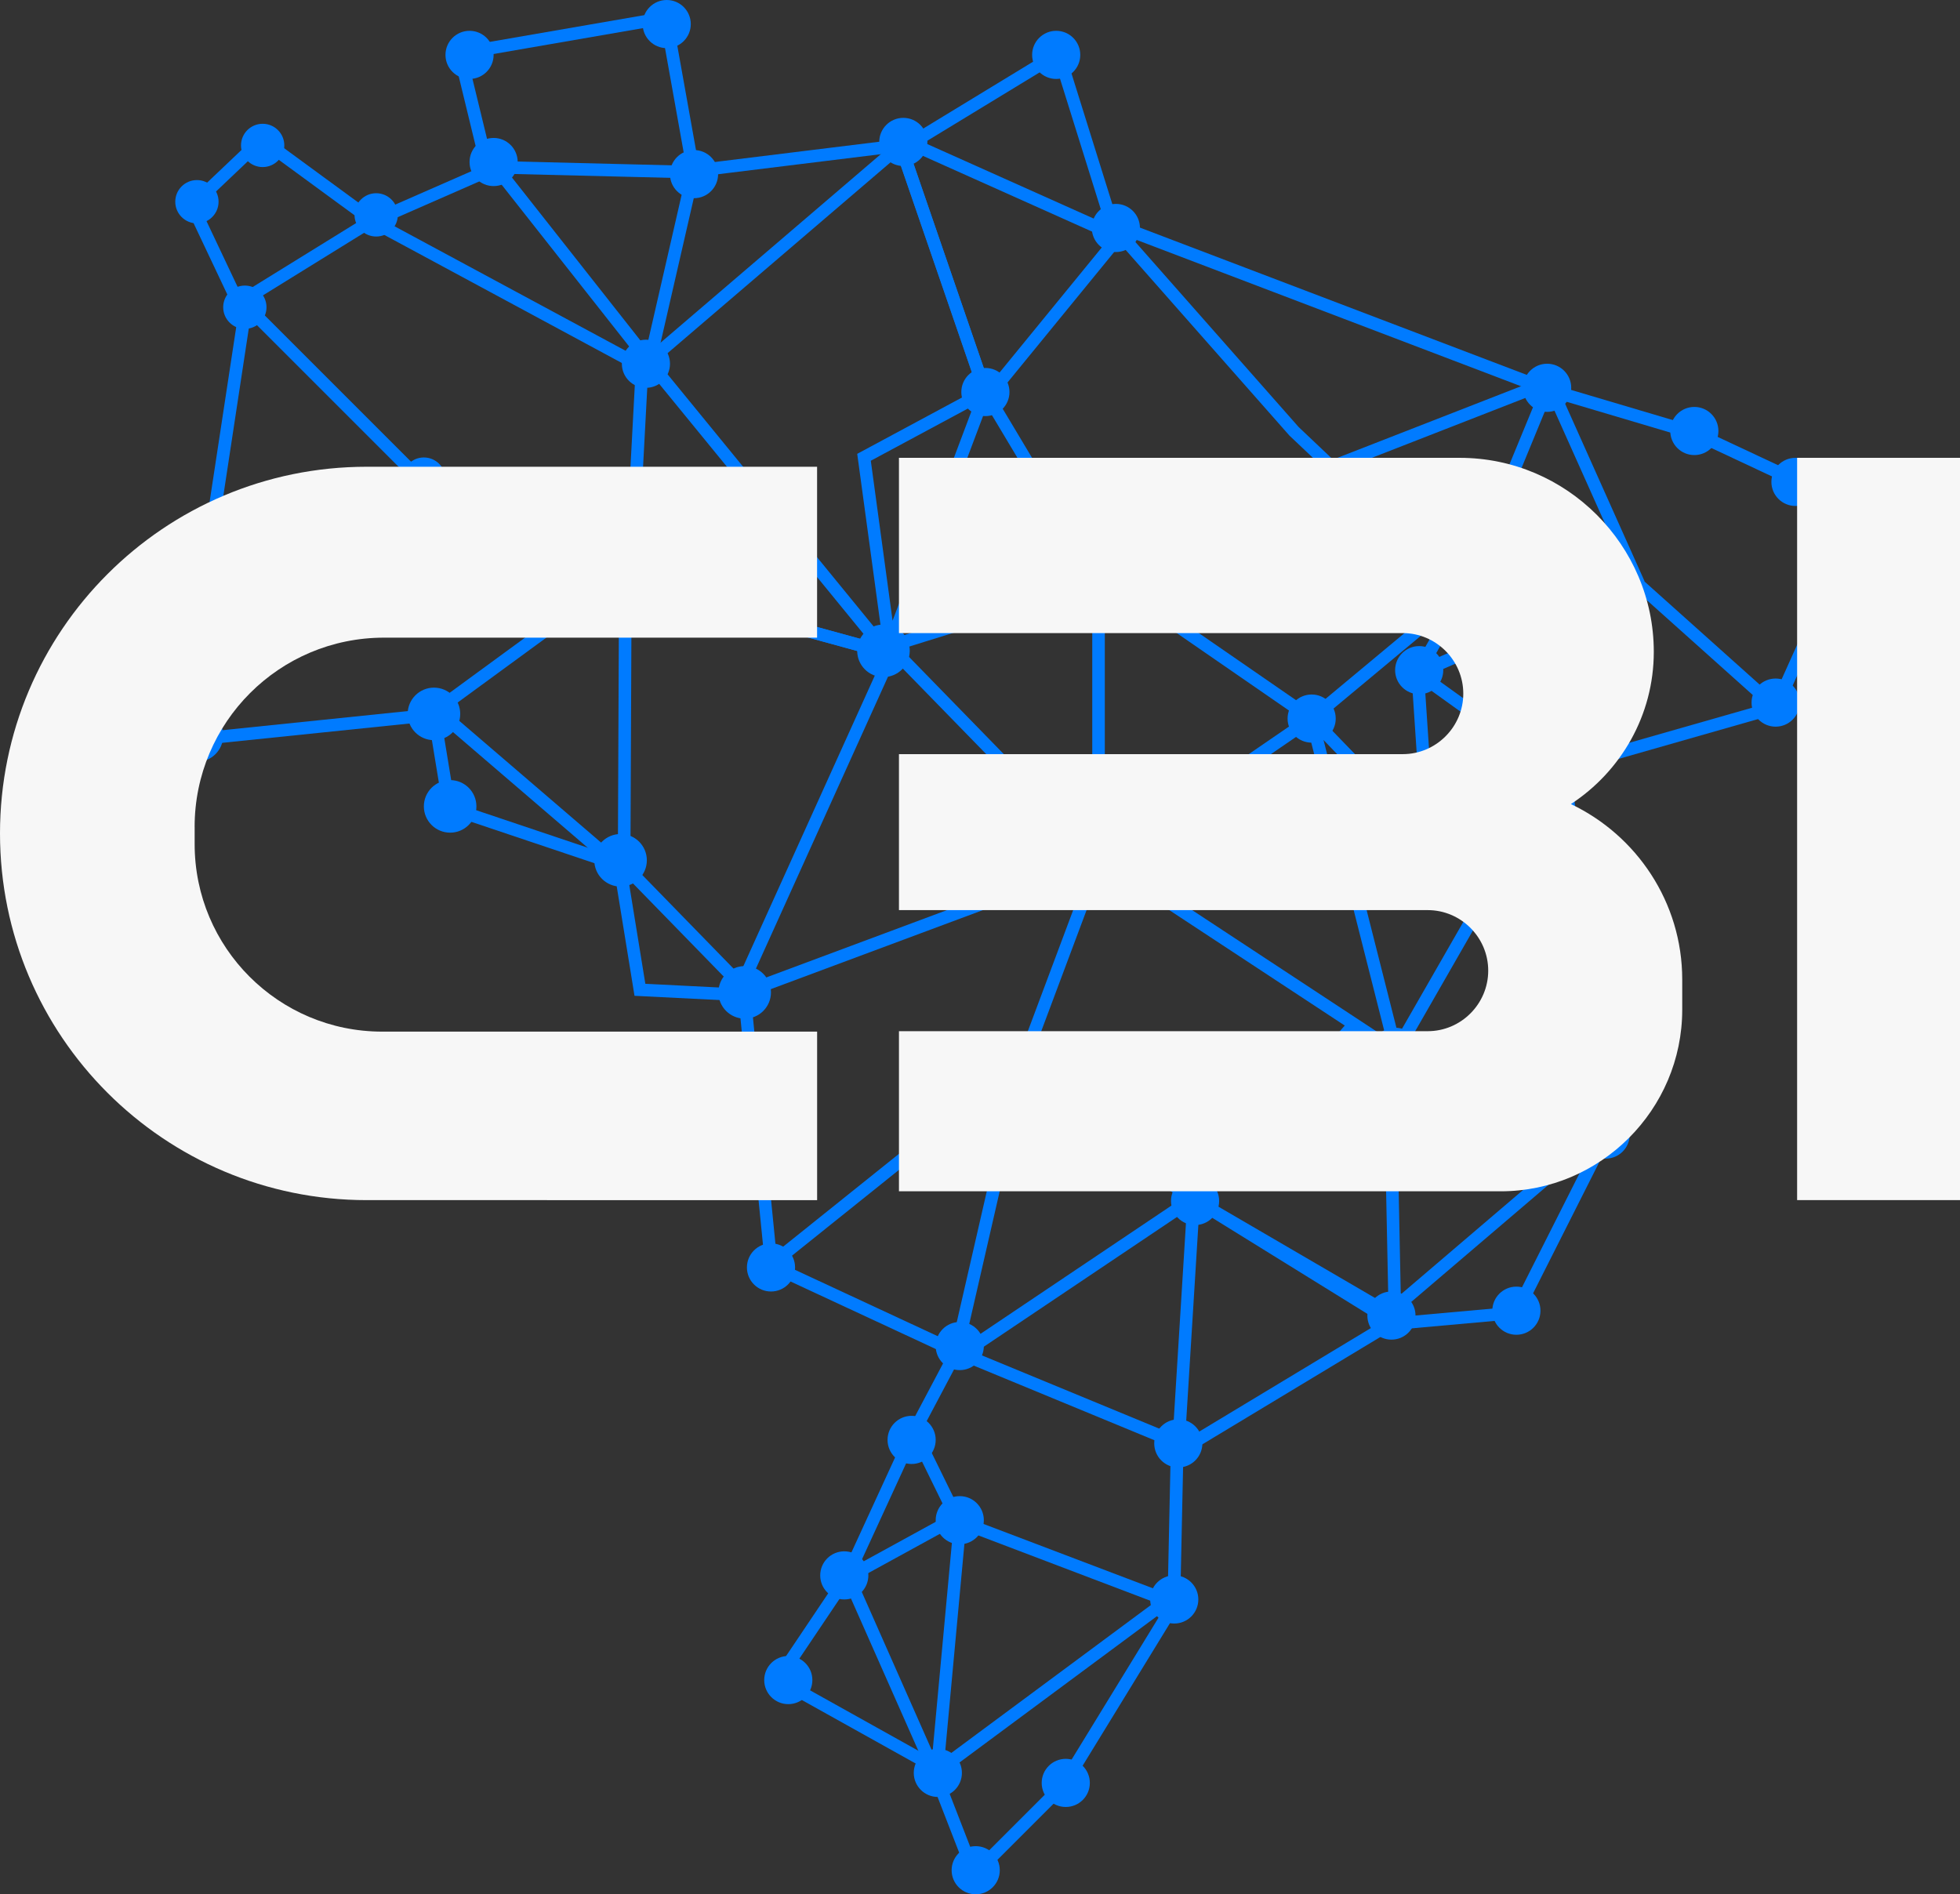
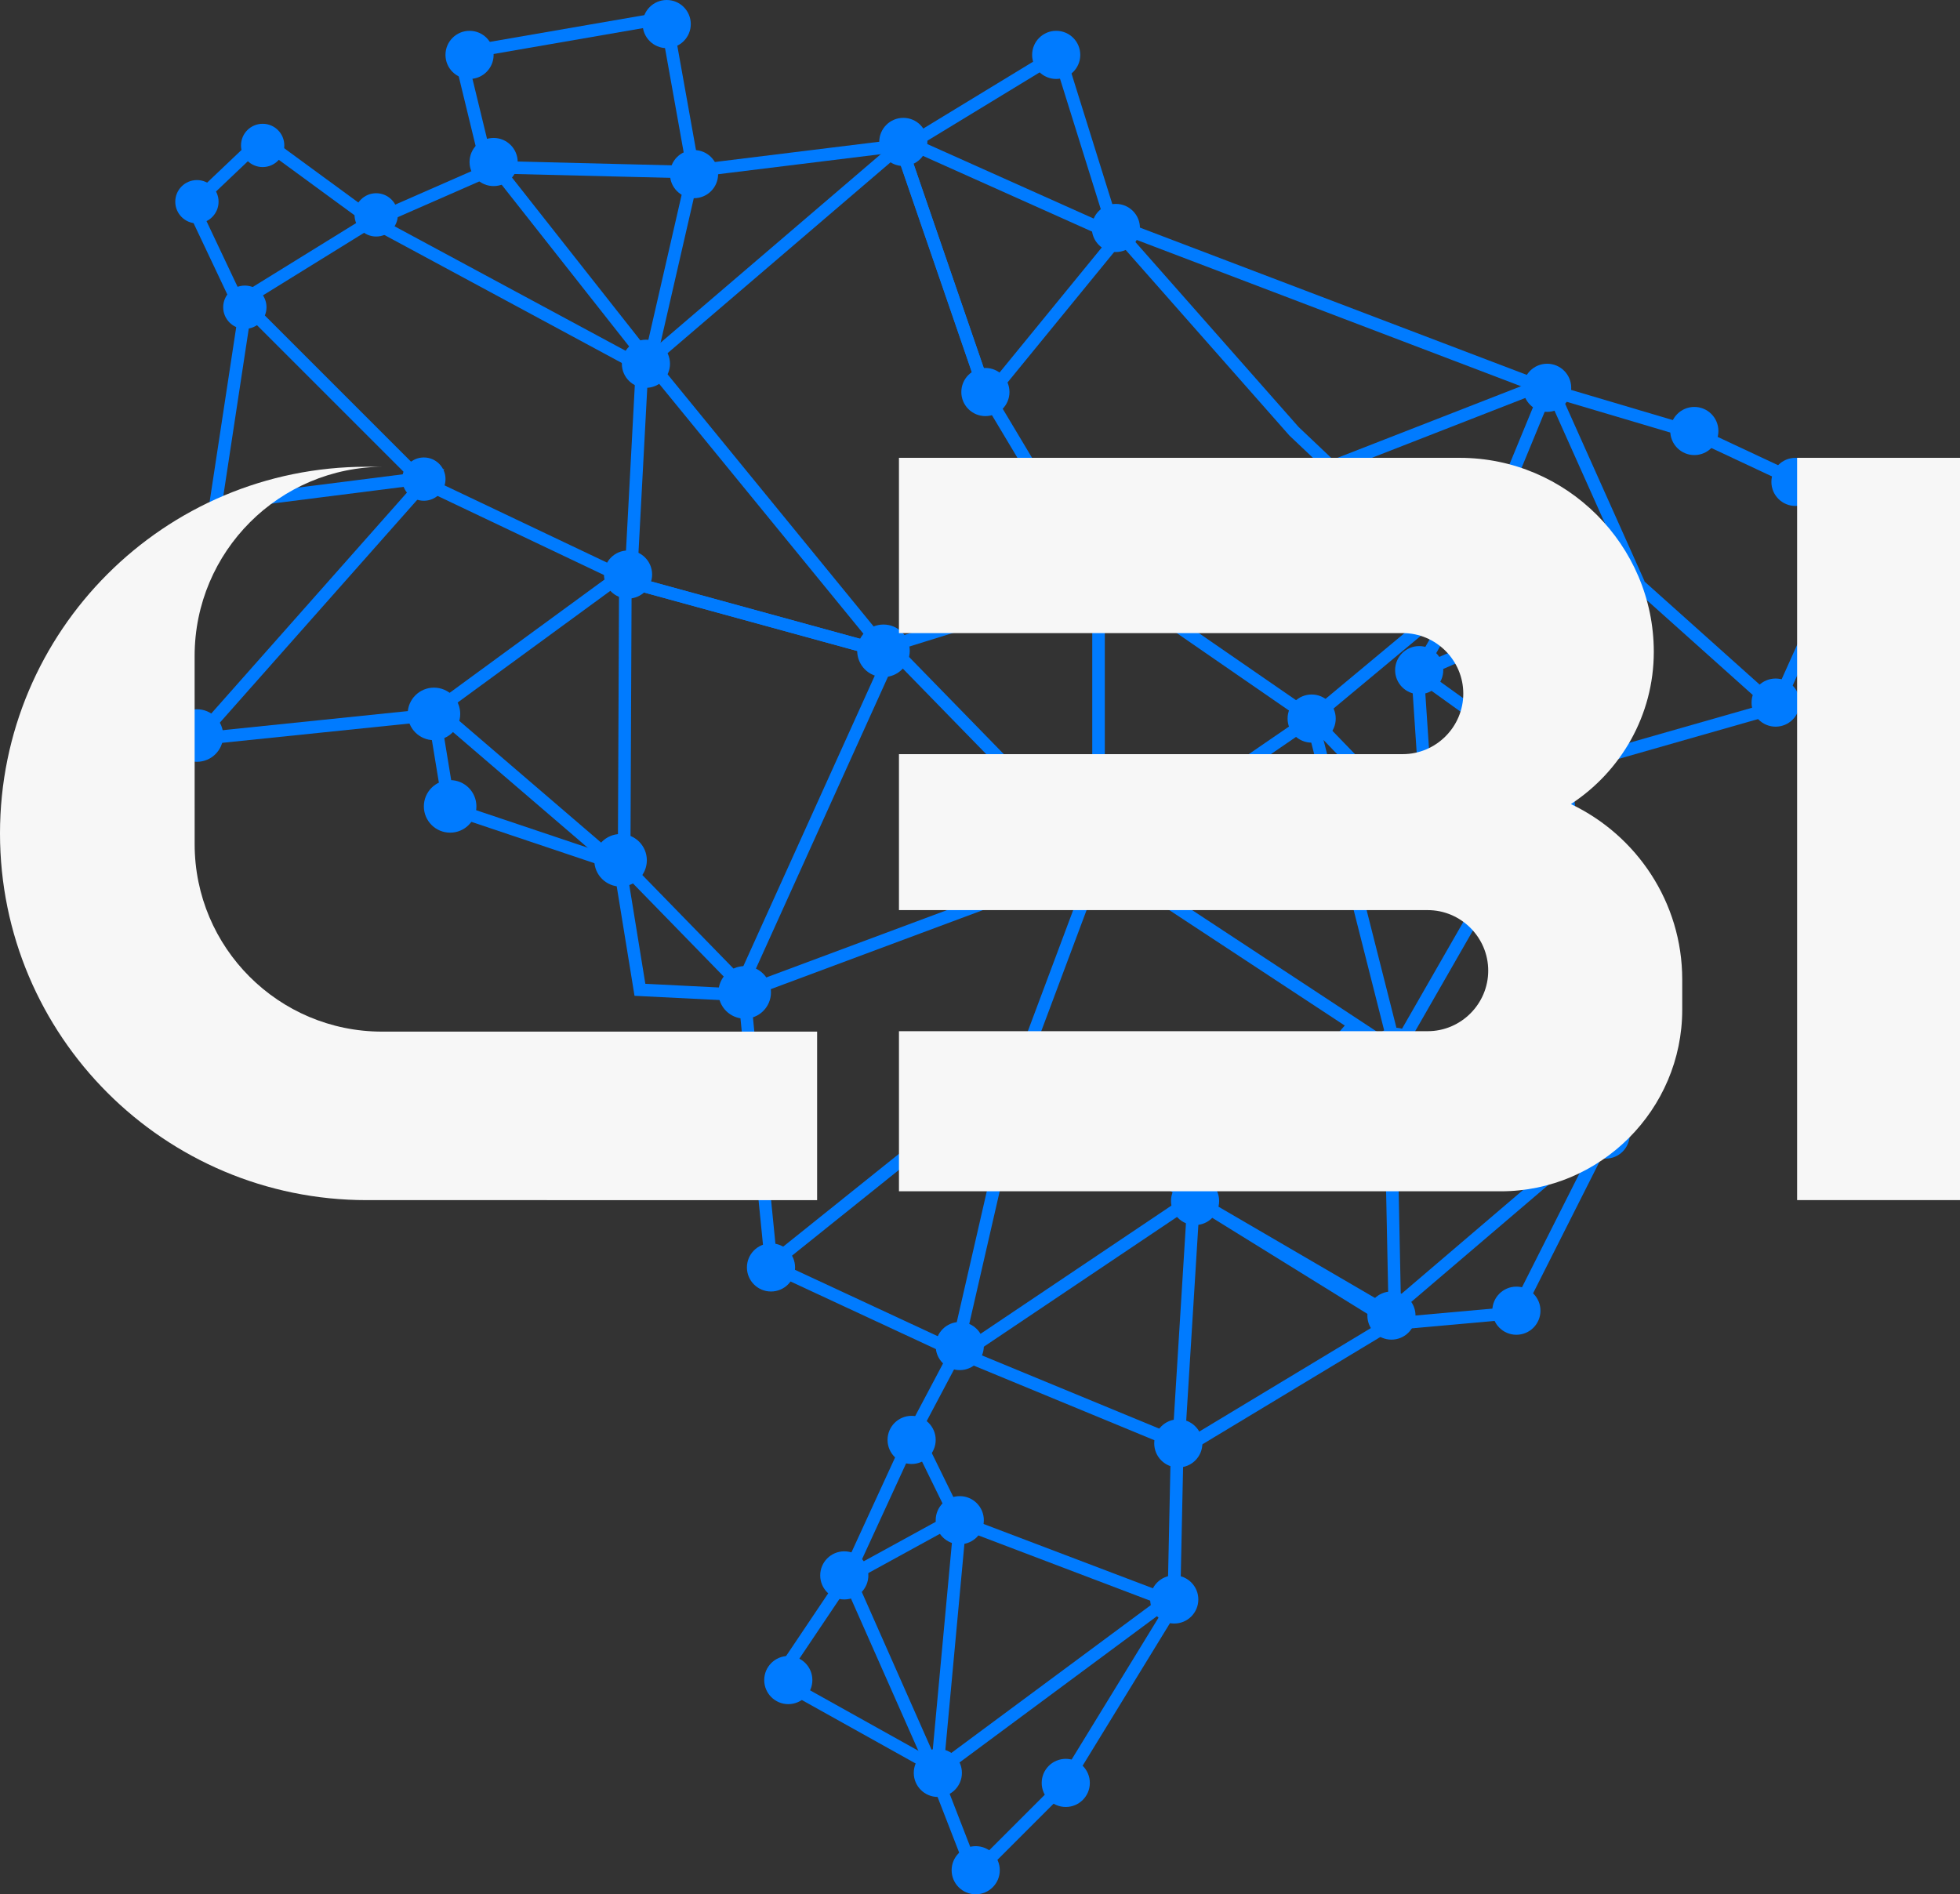
<svg xmlns="http://www.w3.org/2000/svg" id="Camada_2" viewBox="0 0 639.2 617.82">
  <rect x="0" y="0" width="639.2" height="617.82" fill="#333333" stroke="none" />
  <defs>
    <style>
      .cls-1 {
        fill: #007bff;
      }

      .cls-2 {
        fill: #f7f7f7;
      }
    </style>
  </defs>
  <g id="Camada_5">
    <g>
      <g>
        <g>
          <path class="cls-1" d="M316.96,614.93l-14.63-37.7-51.58-28.77,23.9-35.58,21.15-46,13.28-25.09-59.44-27.63-8.72-87.68-33.99-1.7-6.65-40.91-61.11-52.45,59.12-43.25-59.47-28.27-75.19,84.9-23.28-51.41,27.94-29.26,10.48-68.84,58.65,58.65,7.53-.96-3.31,3.74,64.6,30.71-.55.4,87.87,24.11-49.37,109.13.32.33,8.95,90.05,61.23,28.47-15.27,28.84-21.22,46.14-21.61,32.16,48.98,27.33,12.89,33.22,26.72-26.72,35.57-58.07,1.07-50.32,70.7-42.64,40.62-3.64,28.85-57.18-13.75-116.85,24.51-65.72,45.67,40.89,14.97-33.33-8.6-35.41-32.85-15.4-48.16-14.3-136.23-51.87-1.15,1.4.63,2-1.65-.74-44.2,54.08-28.92-84.12-64.39,7.93-15.18,66.12-90.99-49.06-36.2-26.51-19.93,18.94-2.82-2.97,22.41-21.29,38.84,28.45,85.9,46.29,13.64-59.45h-.13s-66.14-1.63-66.14-1.63l-9.88-40.7L218.83,3.43l8.96,50.06,63.16-7.78-1.56-4.54,7.46,3.34,49.58-30.18,18.57,59.43,1.31-1.6,138.91,52.89,48.24,14.31.14.06,34.76,16.29,9.39,38.68-17.84,39.71-45.37-40.62-22.07,59.18,13.77,117.09-30.43,60.31-41.94,3.76-67.96,40.99-1.05,49.18-36.41,59.43-.17.17-31.33,31.33ZM210.46,320.86l28.71,1.44.18-.39-33.79-34.67v1.13s-.44-.37-.44-.37l5.34,32.86ZM205.59,281.4l35.57,36.5,46.73-103.3-81.91-22.48-.39,89.28ZM145.78,231.67l53.51,45.93-.52-3.19,2.74,2.82.38-86.61-56.12,41.05ZM45.25,194.2l19.54,43.15,69.92-78.95-62.89,7.98-26.58,27.83ZM81.63,103.88l-8.86,58.25,59.55-7.56-50.69-50.69ZM296.46,49.15l26.25,76.35,38.85-47.54-64.51-28.89-.59.07ZM301.39,46.53l59.09,26.46-16.39-52.45-42.7,25.99ZM160.58,52.48l62.85,1.55.3-.04-8.2-45.83-63.06,10.92,8.11,33.4Z" />
          <path class="cls-1" d="M455.97,345.94l-95.68-62.95v2.63l-68.06-69.82-88.71-24.34,3.88-72.84,1.32-1.13-47.62-60.42-40.77,17.87-43.46,26.89-16.5-34.88,3.7-1.75,14.55,30.75,39.94-24.69,43.8-19.2,49.48,62.77,82.83-70.9,28.56,83.08,33.32,55.72,1.68,1.16,67.38-30.45,80.5-31.4,30.22,67.53-69.87,30.44,43.74,31.44-54.22,94.52ZM364.04,280.55l90.55,59.58,50.22-87.54-46.59-33.48,72.68-31.66-26.94-60.2-76.82,29.97-64.99,29.37,69.22,47.78-67.33,46.18ZM360.3,191.06v87.1l63.86-43.8-63.07-43.54-.78.24ZM293.95,211.68l62.26,63.87v-83.23l-62.26,19.35ZM207.79,188.38l75.82,20.8-72.22-88.37-3.6,67.57ZM214.39,118.02l74.37,91,64.43-20.03-1.07-2.36,1.58-.71-34.2-57.19-.07-.2-26.67-77.59-78.36,67.08Z" />
          <path class="cls-1" d="M386.22,473.75l-76.69-31.68,20.71-90.23-75.51,60.54-2.56-3.19,79.66-63.86,22.93-61.25-109.41,40.77-1.43-3.83,117.82-43.91-25.76,68.82,44.3,36.74,15.31,9.85,57.02,33.25.19-.17-1.75-85.59,74.12,29.19-68.25,58.25.11,5.64-3.99-2.33-1.46,1.25-60.46-37.44-4.91,79.18ZM314.3,439.61l68.2,28.17,4.7-75.81-9.43-6.08-42.96-35.63-20.51,89.35ZM455.27,346.06l1.55,76.1,60.52-51.66-62.07-24.44Z" />
          <polygon class="cls-1" points="478.09 196.61 420.49 142.04 363.07 76.94 366.13 74.23 423.5 139.26 476.58 189.55 502.67 126.21 506.45 127.77 478.09 196.61" />
          <polygon class="cls-1" points="304.08 581.38 274.58 514.71 278.32 513.05 305.75 575.05 376.52 522.6 310.99 497.7 297.67 470.52 301.34 468.72 313.95 494.45 384.97 521.43 304.08 581.38" />
          <rect class="cls-1" x="275.23" y="502.77" width="37.42" height="4.09" transform="translate(-206.47 203.44) rotate(-28.73)" />
          <rect class="cls-1" x="270.63" y="534.52" width="77.6" height="4.09" transform="translate(-253.4 795.16) rotate(-84.71)" />
        </g>
        <rect class="cls-1" x="64.01" y="234.91" width="80.2" height="4.09" transform="translate(-23.75 11.93) rotate(-5.89)" />
        <polygon class="cls-1" points="200.37 283.72 144.73 265.02 139.5 233.17 143.54 232.5 148.37 261.92 201.67 279.84 200.37 283.72" />
        <rect class="cls-1" x="302.53" y="416.07" width="92.12" height="4.09" transform="translate(-173.92 265.42) rotate(-33.89)" />
        <rect class="cls-1" x="379.4" y="360.14" width="74.94" height="4.09" transform="translate(-130.42 435.87) rotate(-48.65)" />
-         <path class="cls-1" d="M289.22,219.01l-9.66-70.99,45.64-24.55-35.98,95.54ZM283.99,150.28l7.1,52.15,26.43-70.19-33.53,18.03Z" />
        <path class="cls-1" d="M468.37,279.22l-43.61-45.02,59.88-49.87-20.22,35.69,3.95,59.2ZM430.76,234.52l32.78,33.84-3.29-49.29,9.77-17.24-39.26,32.7Z" />
        <polygon class="cls-1" points="453.3 343.54 423.89 227.43 467.61 272.59 483.85 294.91 480.54 297.32 464.38 275.11 431.62 241.29 457.26 342.53 453.3 343.54" />
        <rect class="cls-1" x="508.85" y="238.53" width="71.71" height="4.09" transform="translate(-45.12 158.84) rotate(-15.94)" />
        <circle class="cls-1" cx="64.22" cy="65.79" r="7.06" />
        <circle class="cls-1" cx="85.66" cy="47.43" r="7.06" />
        <circle class="cls-1" cx="122.68" cy="70.08" r="7.06" />
        <circle class="cls-1" cx="79.85" cy="100.2" r="7.06" />
        <circle class="cls-1" cx="138.23" cy="156.26" r="7.06" />
        <circle class="cls-1" cx="42.81" cy="195.23" r="7.06" />
        <circle class="cls-1" cx="64.22" cy="239.89" r="8.57" />
        <circle class="cls-1" cx="141.52" cy="232.84" r="8.57" />
        <circle class="cls-1" cx="146.8" cy="263" r="8.57" />
        <circle class="cls-1" cx="202.38" cy="280.58" r="8.57" />
        <circle class="cls-1" cx="288.12" cy="212.26" r="8.57" />
        <circle class="cls-1" cx="242.86" cy="323.66" r="8.57" />
        <circle class="cls-1" cx="357.17" cy="278.94" r="8.57" />
        <circle class="cls-1" cx="251.44" cy="413.37" r="7.85" />
        <circle class="cls-1" cx="297.3" cy="469.62" r="7.85" />
        <circle class="cls-1" cx="275.34" cy="513.81" r="7.85" />
        <circle class="cls-1" cx="257.08" cy="547.95" r="7.85" />
        <circle class="cls-1" cx="305.85" cy="578.22" r="7.85" />
        <circle class="cls-1" cx="318.2" cy="609.97" r="7.85" />
        <circle class="cls-1" cx="347.57" cy="581.49" r="7.85" />
        <circle class="cls-1" cx="382.95" cy="521.66" r="7.85" />
        <circle class="cls-1" cx="313" cy="495.81" r="7.85" />
        <circle class="cls-1" cx="384.27" cy="470.76" r="7.85" />
        <circle class="cls-1" cx="313" cy="439.01" r="7.85" />
        <circle class="cls-1" cx="389.74" cy="391.7" r="7.85" />
        <circle class="cls-1" cx="453.78" cy="429.07" r="7.85" />
        <circle class="cls-1" cx="494.53" cy="427.48" r="7.85" />
        <circle class="cls-1" cx="523.64" cy="370.03" r="7.85" />
        <circle class="cls-1" cx="510.23" cy="250.42" r="7.85" />
        <circle class="cls-1" cx="579.07" cy="229.15" r="7.85" />
        <circle class="cls-1" cx="585.54" cy="157.17" r="7.85" />
        <circle class="cls-1" cx="552.56" cy="140.57" r="7.85" />
        <circle class="cls-1" cx="595.6" cy="195.23" r="7.85" />
        <circle class="cls-1" cx="504.56" cy="126.48" r="7.85" />
        <circle class="cls-1" cx="363.91" cy="74.35" r="7.85" />
        <circle class="cls-1" cx="294.59" cy="46.29" r="7.85" />
        <circle class="cls-1" cx="344.45" cy="17.9" r="7.85" />
        <circle class="cls-1" cx="217.43" cy="7.85" r="7.85" />
        <circle class="cls-1" cx="153.13" cy="17.9" r="7.85" />
        <circle class="cls-1" cx="160.98" cy="52.84" r="7.85" />
        <circle class="cls-1" cx="226.34" cy="56.79" r="7.85" />
        <circle class="cls-1" cx="210.65" cy="118.64" r="7.85" />
        <circle class="cls-1" cx="204.82" cy="187.38" r="7.85" />
        <circle class="cls-1" cx="357.17" cy="187.38" r="7.85" />
        <circle class="cls-1" cx="321.36" cy="127.86" r="7.85" />
        <circle class="cls-1" cx="427.76" cy="234.36" r="7.85" />
        <circle class="cls-1" cx="462.83" cy="218.57" r="7.85" />
        <circle class="cls-1" cx="332.89" cy="348.33" r="7.85" />
        <circle class="cls-1" cx="454.98" cy="343.04" r="7.85" />
        <circle class="cls-1" cx="476.38" cy="193.08" r="7.85" />
      </g>
      <g>
-         <path class="cls-2" d="M63.48,269.69v5.62c0,33.77,27.38,61.15,61.15,61.15h141.85v54.96H119.6C53.55,391.42,0,337.87,0,271.82c0-33.02,13.39-62.93,35.03-84.56,21.64-21.65,51.54-35.03,84.56-35.03h146.88v55.74H125.21c-34.1,0-61.74,27.63-61.74,61.73Z" />
+         <path class="cls-2" d="M63.48,269.69v5.62c0,33.77,27.38,61.15,61.15,61.15h141.85v54.96H119.6C53.55,391.42,0,337.87,0,271.82c0-33.02,13.39-62.93,35.03-84.56,21.64-21.65,51.54-35.03,84.56-35.03h146.88H125.21c-34.1,0-61.74,27.63-61.74,61.73Z" />
        <path class="cls-2" d="M512.33,262.23c16.23-10.6,27.01-28.92,27.01-49.63,0-17.4-7.12-33.22-18.59-44.69-11.48-11.48-27.29-18.59-44.7-18.59h-182.88v57.16h164.3c10.85,0,19.74,8.88,19.74,19.74,0,5.43-2.22,10.36-5.8,13.94-3.58,3.58-8.51,5.8-13.94,5.8h-164.3v50.87h172.43c10.86,0,19.74,8.88,19.74,19.74,0,5.43-2.22,10.37-5.8,13.95-3.57,3.58-8.51,5.8-13.94,5.8h-172.43v52.22h196.23c32.57,0,59.21-26.65,59.21-59.22v-9.87c0-25.16-14.89-47.02-36.3-57.2Z" />
        <rect class="cls-2" x="586.08" y="149.32" width="53.12" height="242.09" />
      </g>
    </g>
  </g>
</svg>